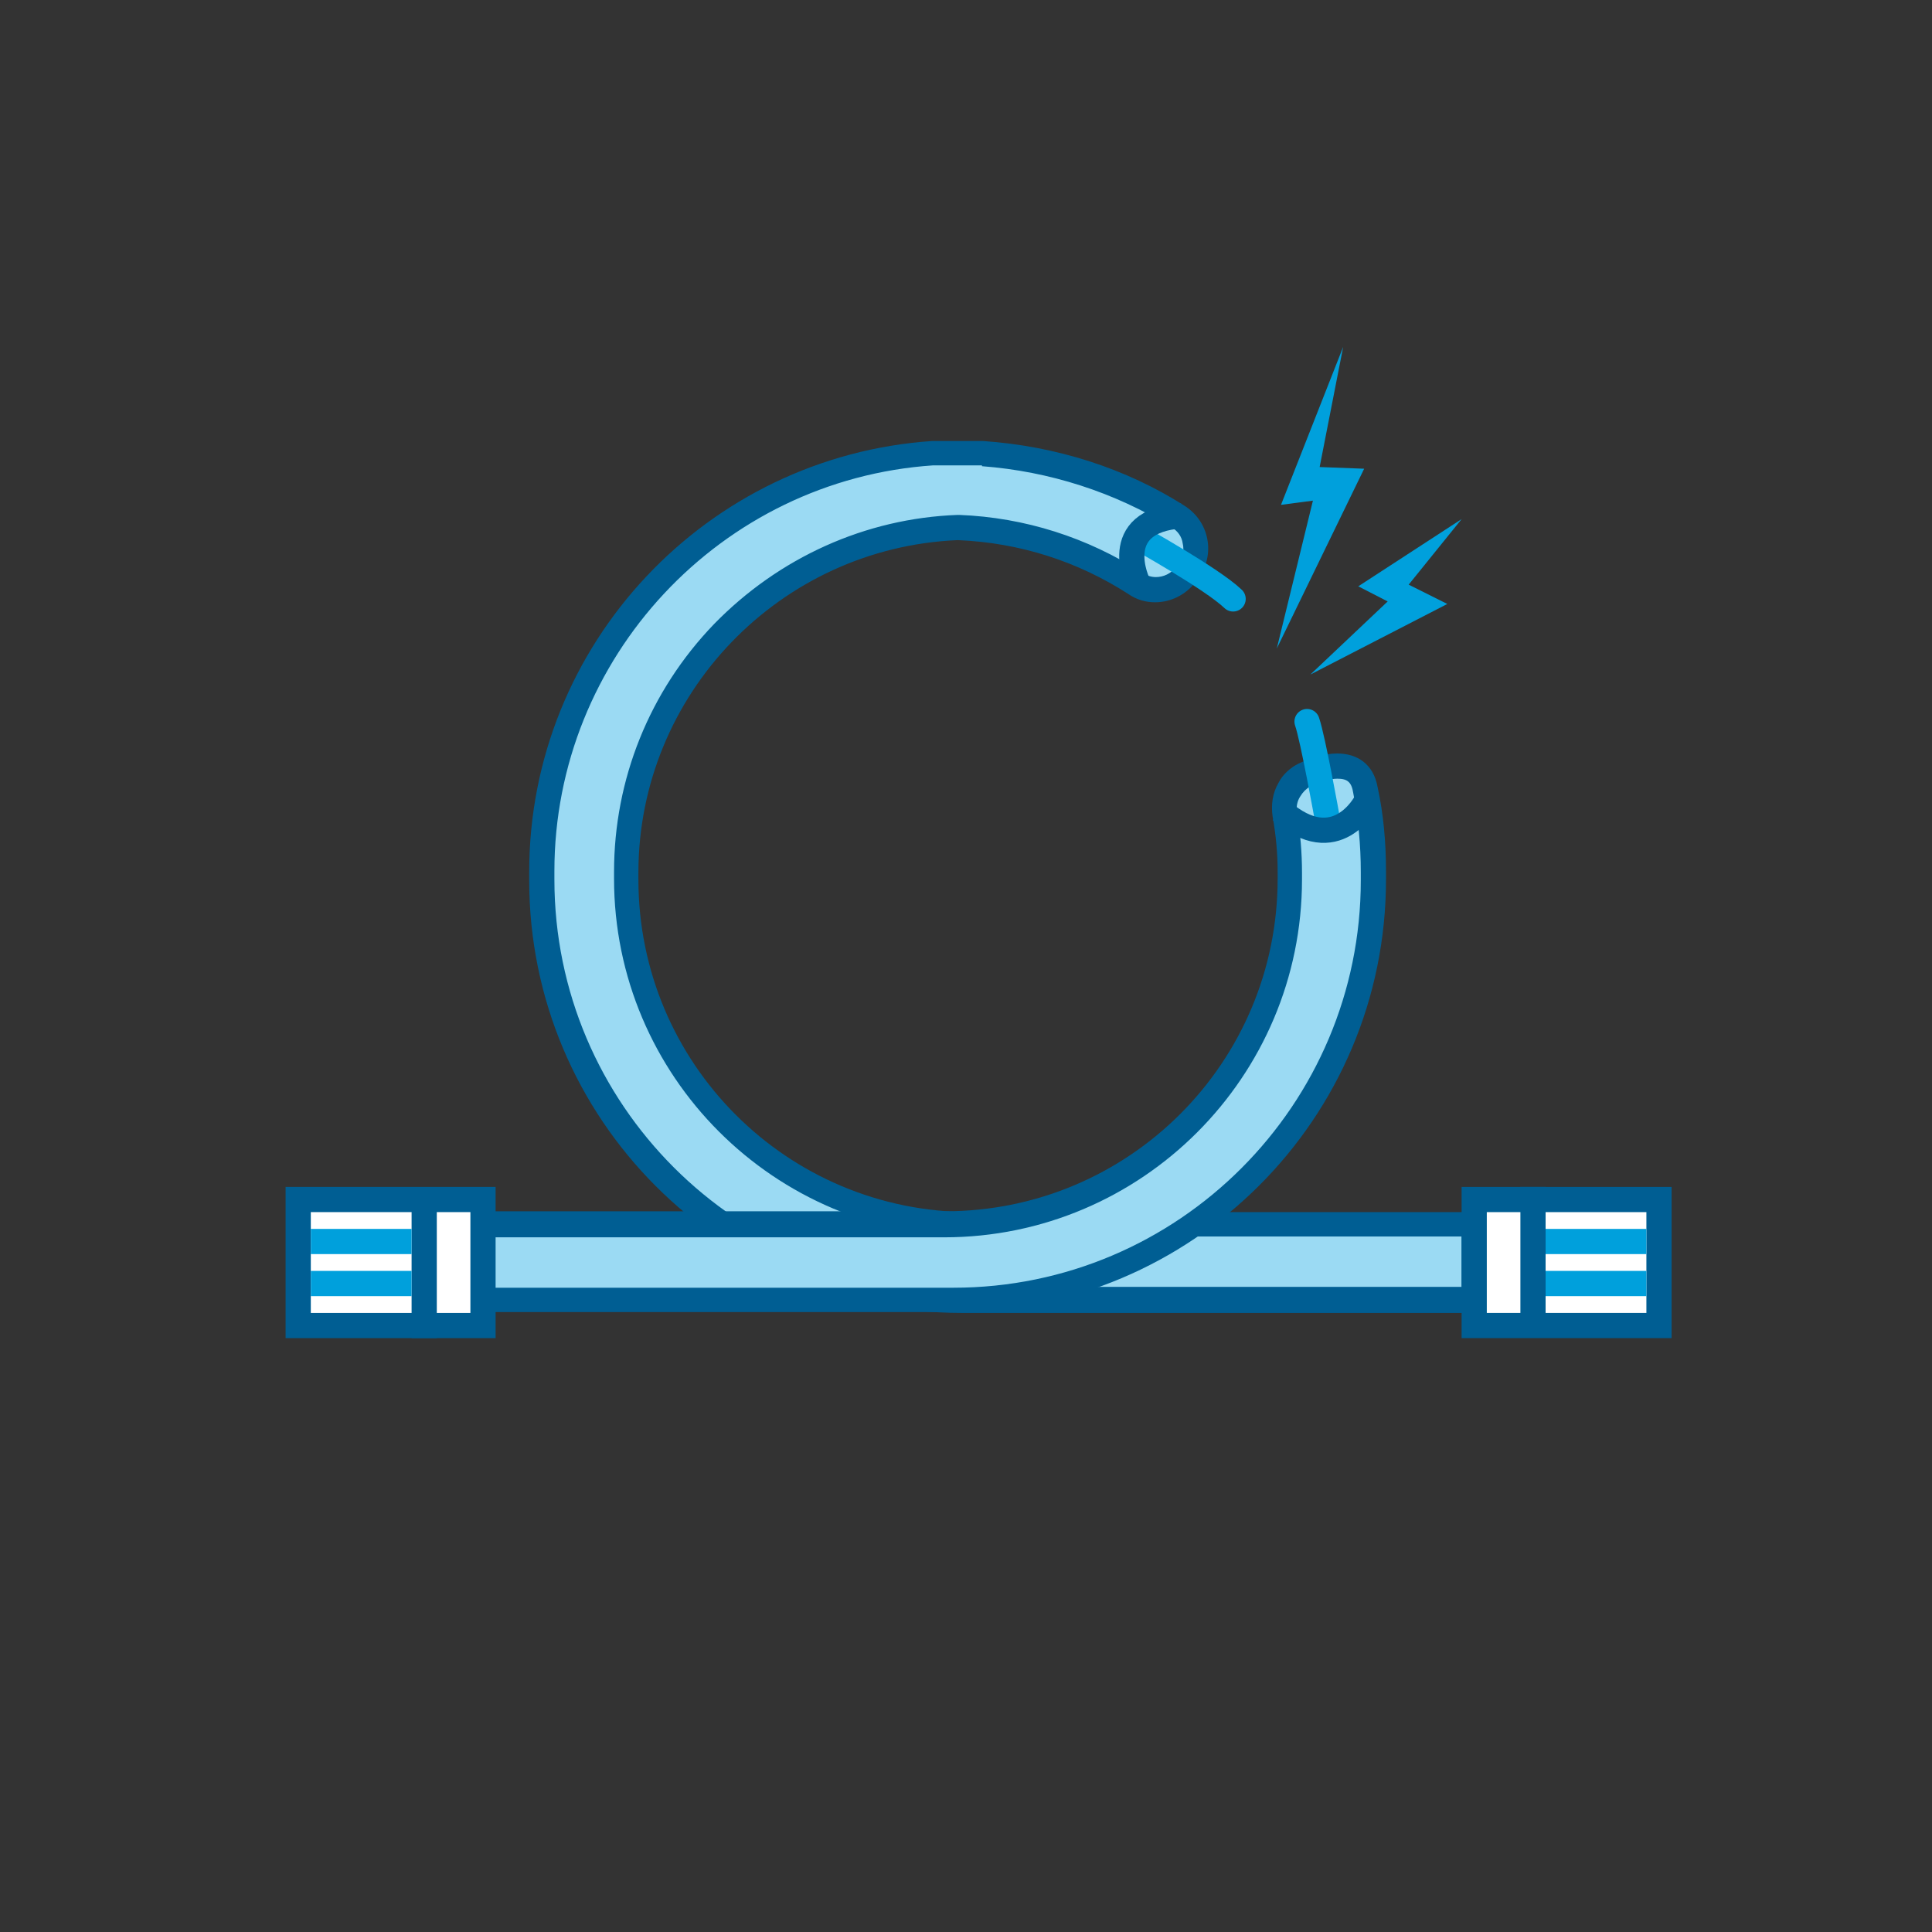
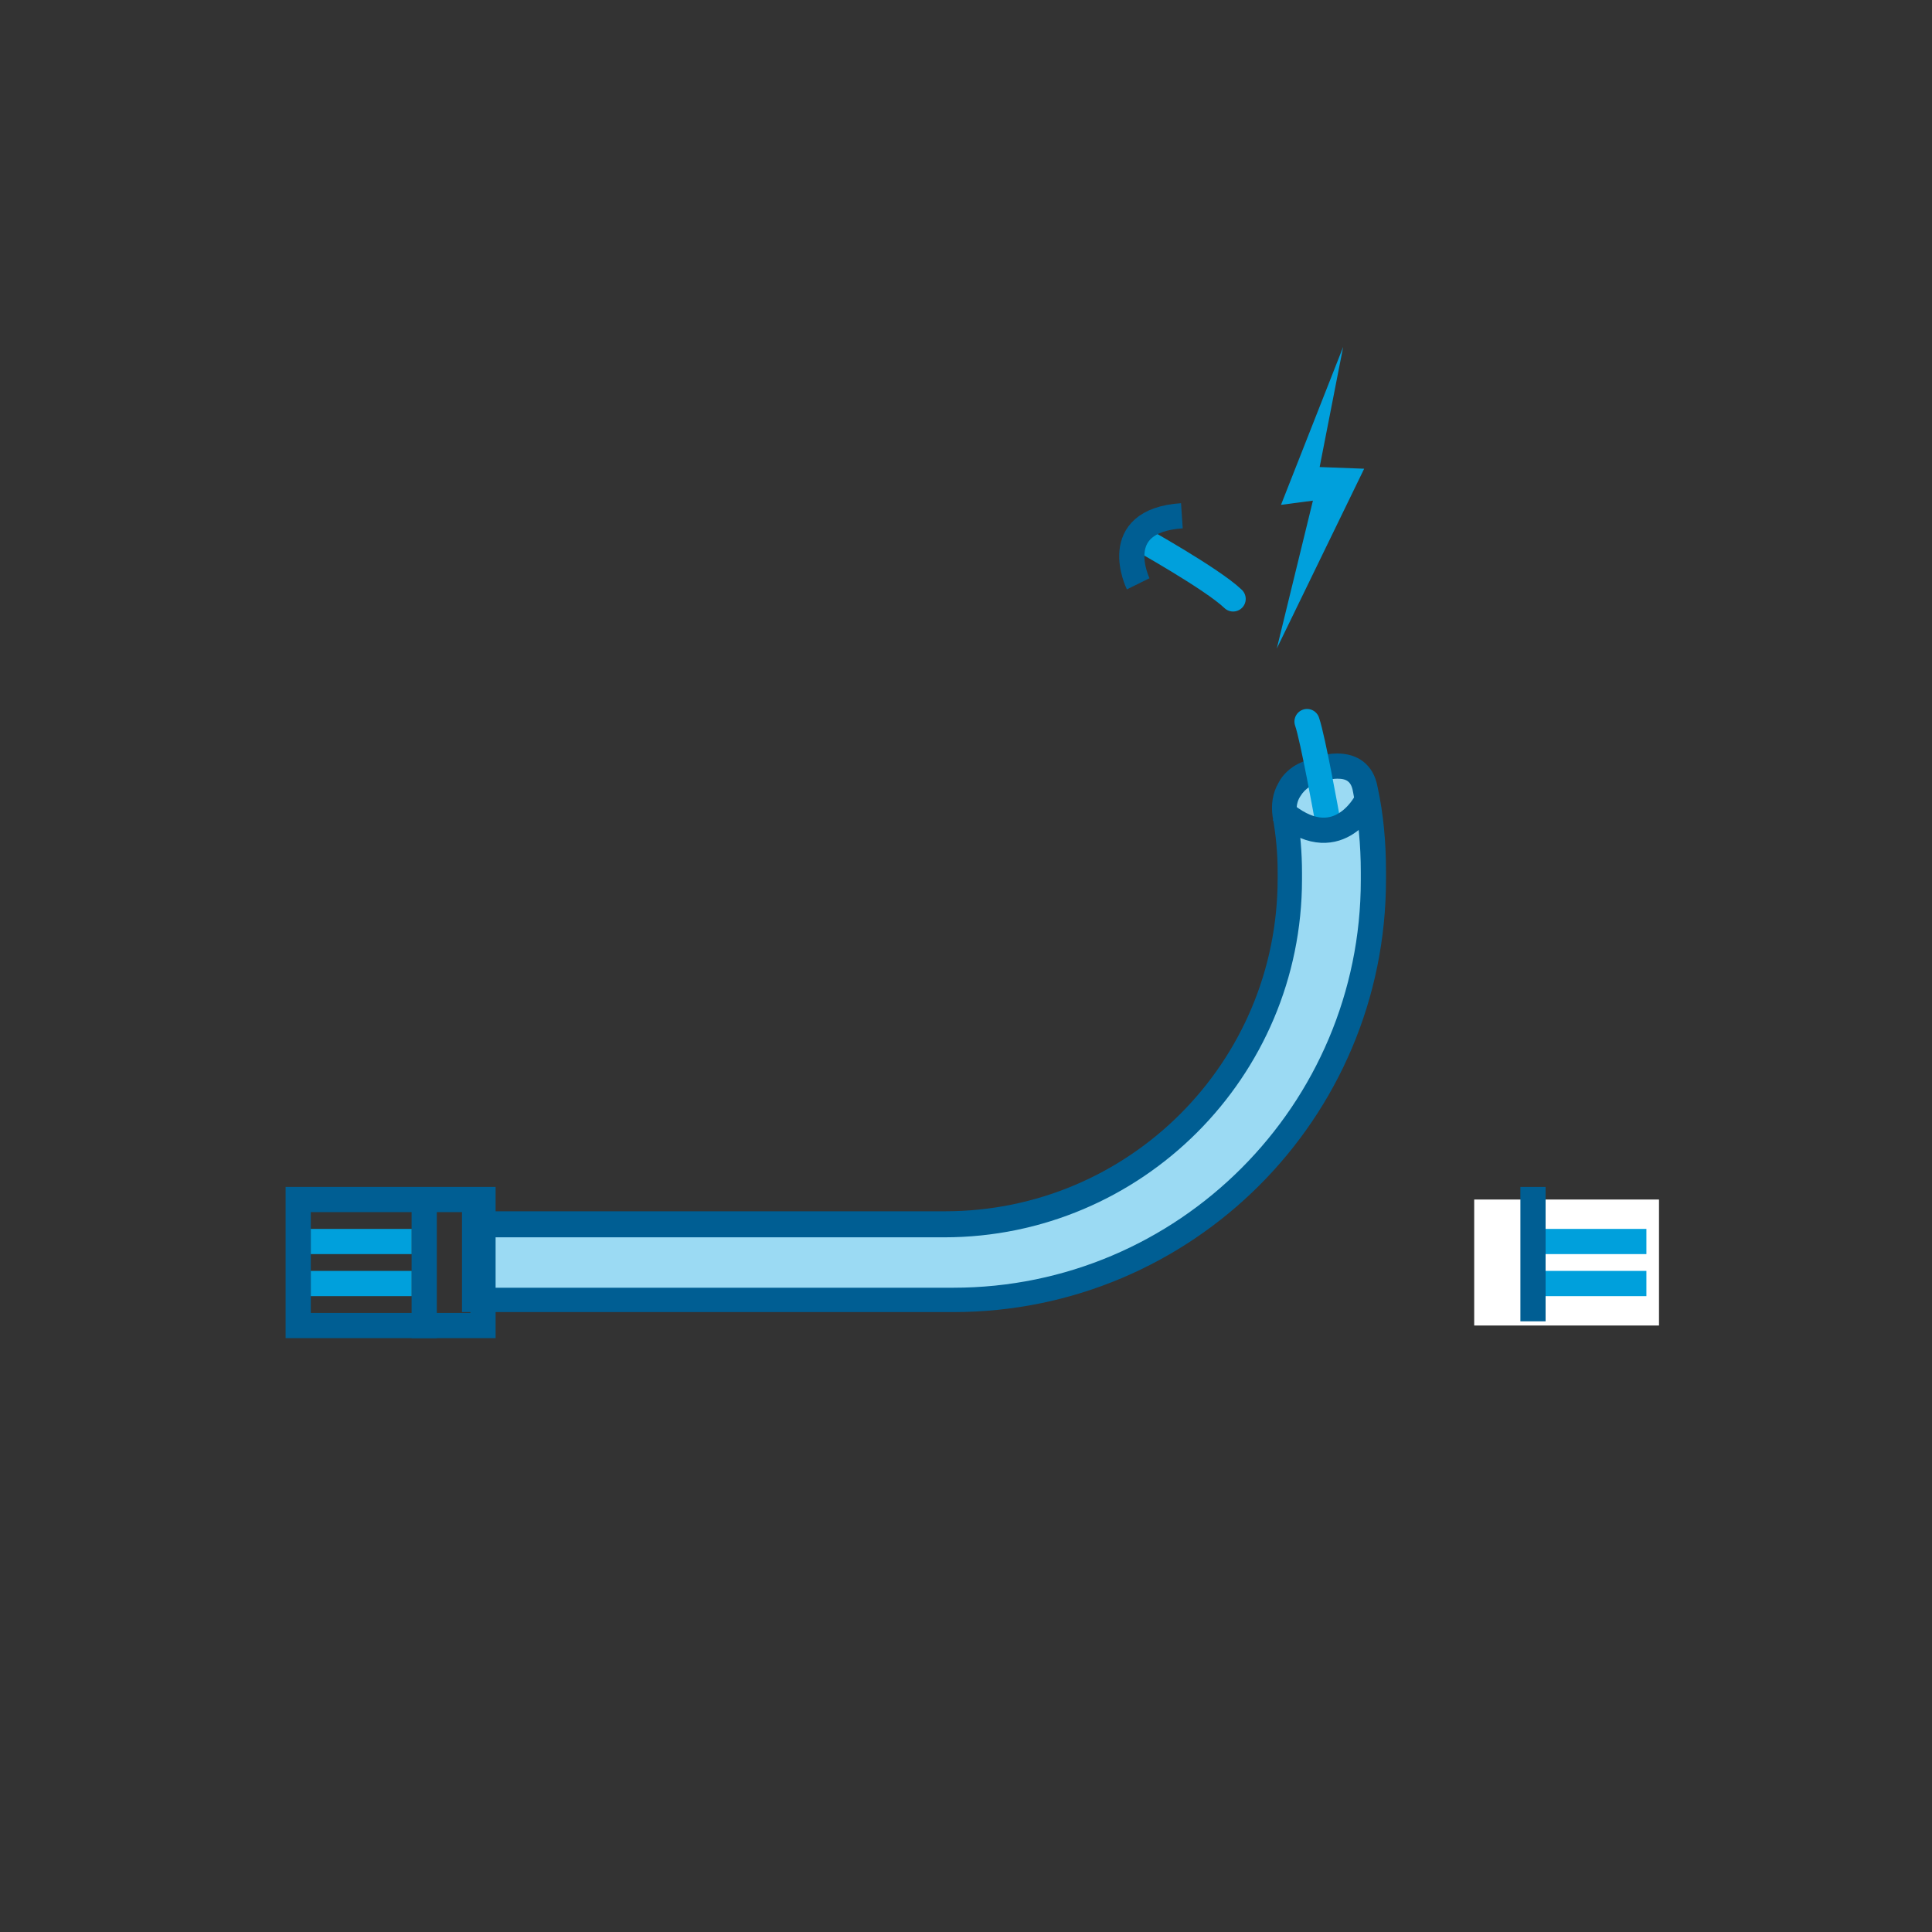
<svg xmlns="http://www.w3.org/2000/svg" version="1.1" x="0px" y="0px" width="230px" height="230px" viewBox="0 0 230 230" enable-background="new 0 0 230 230" xml:space="preserve">
  <rect x="0" y="0" width="230" height="230" fill="#333333" stroke="none" />
  <g extraneous="self">
    <g id="Bg" display="none">
		</g>
    <g id="Graphics">
      <g>
        <rect x="0" y="0" display="none" fill="#E6E9EC" width="230" height="230" />
        <g>
-           <path fill="#9BDAF3" d="M114.5,154.8c-27.6,0-50-22.4-50-50v-1c0-26.2,20.4-48.1,46.6-49.8h5.9c8.3,0.6,16.3,3.2,23.3,7.5       c1,0.7,1.8,1.7,2,2.9c0.2,1.2,0,2.5-0.8,3.5l-0.3,0.4c-0.8,1.2-2.2,1.9-3.7,1.9c-0.9,0-1.7-0.2-2.4-0.7c-6.2-4-13.5-6.3-21-6.6       H114c-22.1,0.9-39.4,18.9-39.4,41.1v0.8c0,22.7,18.4,41.1,41.1,41.1h59.9v9H114.5z" />
-           <path fill="#005E93" d="M116.9,55.5c8,0.6,15.8,3.1,22.6,7.3c0.7,0.4,1.2,1.1,1.3,1.9c0.2,0.8,0,1.7-0.5,2.4l-0.3,0.4       c-0.6,0.8-1.5,1.2-2.4,1.2c-0.6,0-1.1-0.2-1.6-0.5c-6.5-4.2-14-6.6-21.8-6.9l-0.1,0l-0.1,0c-11,0.4-21.3,5.1-29,13       c-7.7,8-11.9,18.5-11.9,29.5v0.8c0,23.5,19.1,42.6,42.6,42.6H174v6h-59.5c-26.7,0-48.5-21.7-48.5-48.5v-1       c0-25.4,19.8-46.6,45.1-48.3H116.9 M117,52.5h-6c-26.8,1.8-48,24.1-48,51.3v1c0,28.4,23,51.5,51.5,51.5H177v-12h-61.4       c-21.9,0-39.6-17.7-39.6-39.6v-0.8c0-21.3,16.9-38.7,38-39.6c7.5,0.3,14.4,2.6,20.3,6.4c1,0.7,2.1,1,3.2,1       c1.9,0,3.7-0.9,4.9-2.5l0.3-0.4c2-2.8,1.3-6.7-1.7-8.6C134.1,55.8,125.8,53.1,117,52.5L117,52.5z" />
-         </g>
+           </g>
        <g>
          <path fill="#9BDAF3" d="M56.5,154.8v-9h55.9c22.7,0,41.1-18.4,41.1-41.1v-0.8c0-2.3-0.2-4.6-0.6-6.9c-0.2-1,0-2.1,0.5-3       c0.5-0.8,1.1-1.4,1.8-1.8c1.3-0.7,2.7-1.1,3.9-1.1c1.9,0,3,0.9,3.4,2.9c0.6,3.2,0.9,6.4,0.9,9.7v1c0,27.6-22.4,50-50,50H56.5z" />
          <g>
            <path fill="#005E93" d="M159.2,92.7c1.2,0,1.7,0.4,1.9,1.7c0.6,3.1,0.9,6.2,0.9,9.4v1c0,26.7-21.7,48.5-48.5,48.5H58v-6h54.4        c23.5,0,42.6-19.1,42.6-42.6v-0.8c0-2.4-0.2-4.8-0.6-7.1c-0.1-0.7,0-1.4,0.4-2c0.3-0.5,0.7-0.9,1.2-1.2        C157.1,93.1,158.3,92.7,159.2,92.7 M159.2,89.7c-1.5,0-3.1,0.5-4.6,1.2c-1,0.5-1.9,1.3-2.4,2.3l0,0c-0.7,1.2-0.9,2.6-0.7,4        c0.4,2.2,0.6,4.4,0.6,6.6v0.8c0,21.9-17.7,39.6-39.6,39.6H55v12h58.5c28.4,0,51.5-23,51.5-51.5v-1c0-3.4-0.3-6.8-1-10        C163.5,90.9,161.5,89.7,159.2,89.7L159.2,89.7z" />
          </g>
        </g>
        <path fill="#9BDAF3" stroke="#005E93" stroke-width="3" stroke-miterlimit="10" d="M116,53.1" />
        <path fill="none" stroke="#00A0DC" stroke-width="3" stroke-linecap="round" stroke-linejoin="round" stroke-miterlimit="10" d="      M158,97.4c0,0-1.7-9.5-2.4-11.5" />
        <g>
          <g>
            <g>
-               <rect x="35.5" y="142.8" fill="#FFFFFF" width="22" height="15" />
              <g>
                <path fill="#005E93" d="M56,144.3v12H37v-12H56 M59,141.3H34v18h25V141.3L59,141.3z" />
              </g>
            </g>
          </g>
          <line fill="#FFFFFF" stroke="#005E93" stroke-width="3" stroke-miterlimit="10" x1="50.5" y1="143.3" x2="50.5" y2="159.3" />
          <line fill="none" stroke="#00A0DC" stroke-width="3" stroke-linejoin="round" stroke-miterlimit="10" x1="49" y1="147.8" x2="37" y2="147.8" />
          <line fill="none" stroke="#00A0DC" stroke-width="3" stroke-linejoin="round" stroke-miterlimit="10" x1="49" y1="152.8" x2="37" y2="152.8" />
        </g>
        <g>
          <g>
            <g>
              <rect x="175.5" y="142.8" fill="#FFFFFF" width="22" height="15" />
              <g>
-                 <path fill="#005E93" d="M196,144.3v12h-19v-12H196 M199,141.3h-25v18h25V141.3L199,141.3z" />
-               </g>
+                 </g>
            </g>
          </g>
          <line fill="#FFFFFF" stroke="#005E93" stroke-width="3" stroke-miterlimit="10" x1="182.5" y1="157.3" x2="182.5" y2="141.3" />
          <line fill="none" stroke="#00A0DC" stroke-width="3" stroke-linejoin="round" stroke-miterlimit="10" x1="184" y1="152.8" x2="196" y2="152.8" />
          <line fill="none" stroke="#00A0DC" stroke-width="3" stroke-linejoin="round" stroke-miterlimit="10" x1="184" y1="147.8" x2="196" y2="147.8" />
        </g>
        <path fill="none" stroke="#00A0DC" stroke-width="3" stroke-linecap="round" stroke-linejoin="round" stroke-miterlimit="10" d="      M135.5,64c0,0,8.8,4.9,11.3,7.3" />
        <path fill="none" stroke="#005E93" stroke-width="3" stroke-miterlimit="10" d="M135.5,69.5c0,0-3.7-7.5,5.2-8.1" />
        <path fill="none" stroke="#005E93" stroke-width="3" stroke-miterlimit="10" d="M162.6,95.5c0,0-3.5,6.8-10.1,1" />
-         <polygon fill="#00A0DC" points="165.2,71.6 156,80.3 172.3,71.9 167.7,69.6 174,61.8 161.7,69.8     " />
        <polygon fill="#00A0DC" points="156.3,59.6 152,77.2 162.4,55.8 157.1,55.6 159.9,41.3 152.5,60.1     " />
      </g>
    </g>
    <g id="Copy">
		</g>
  </g>
</svg>